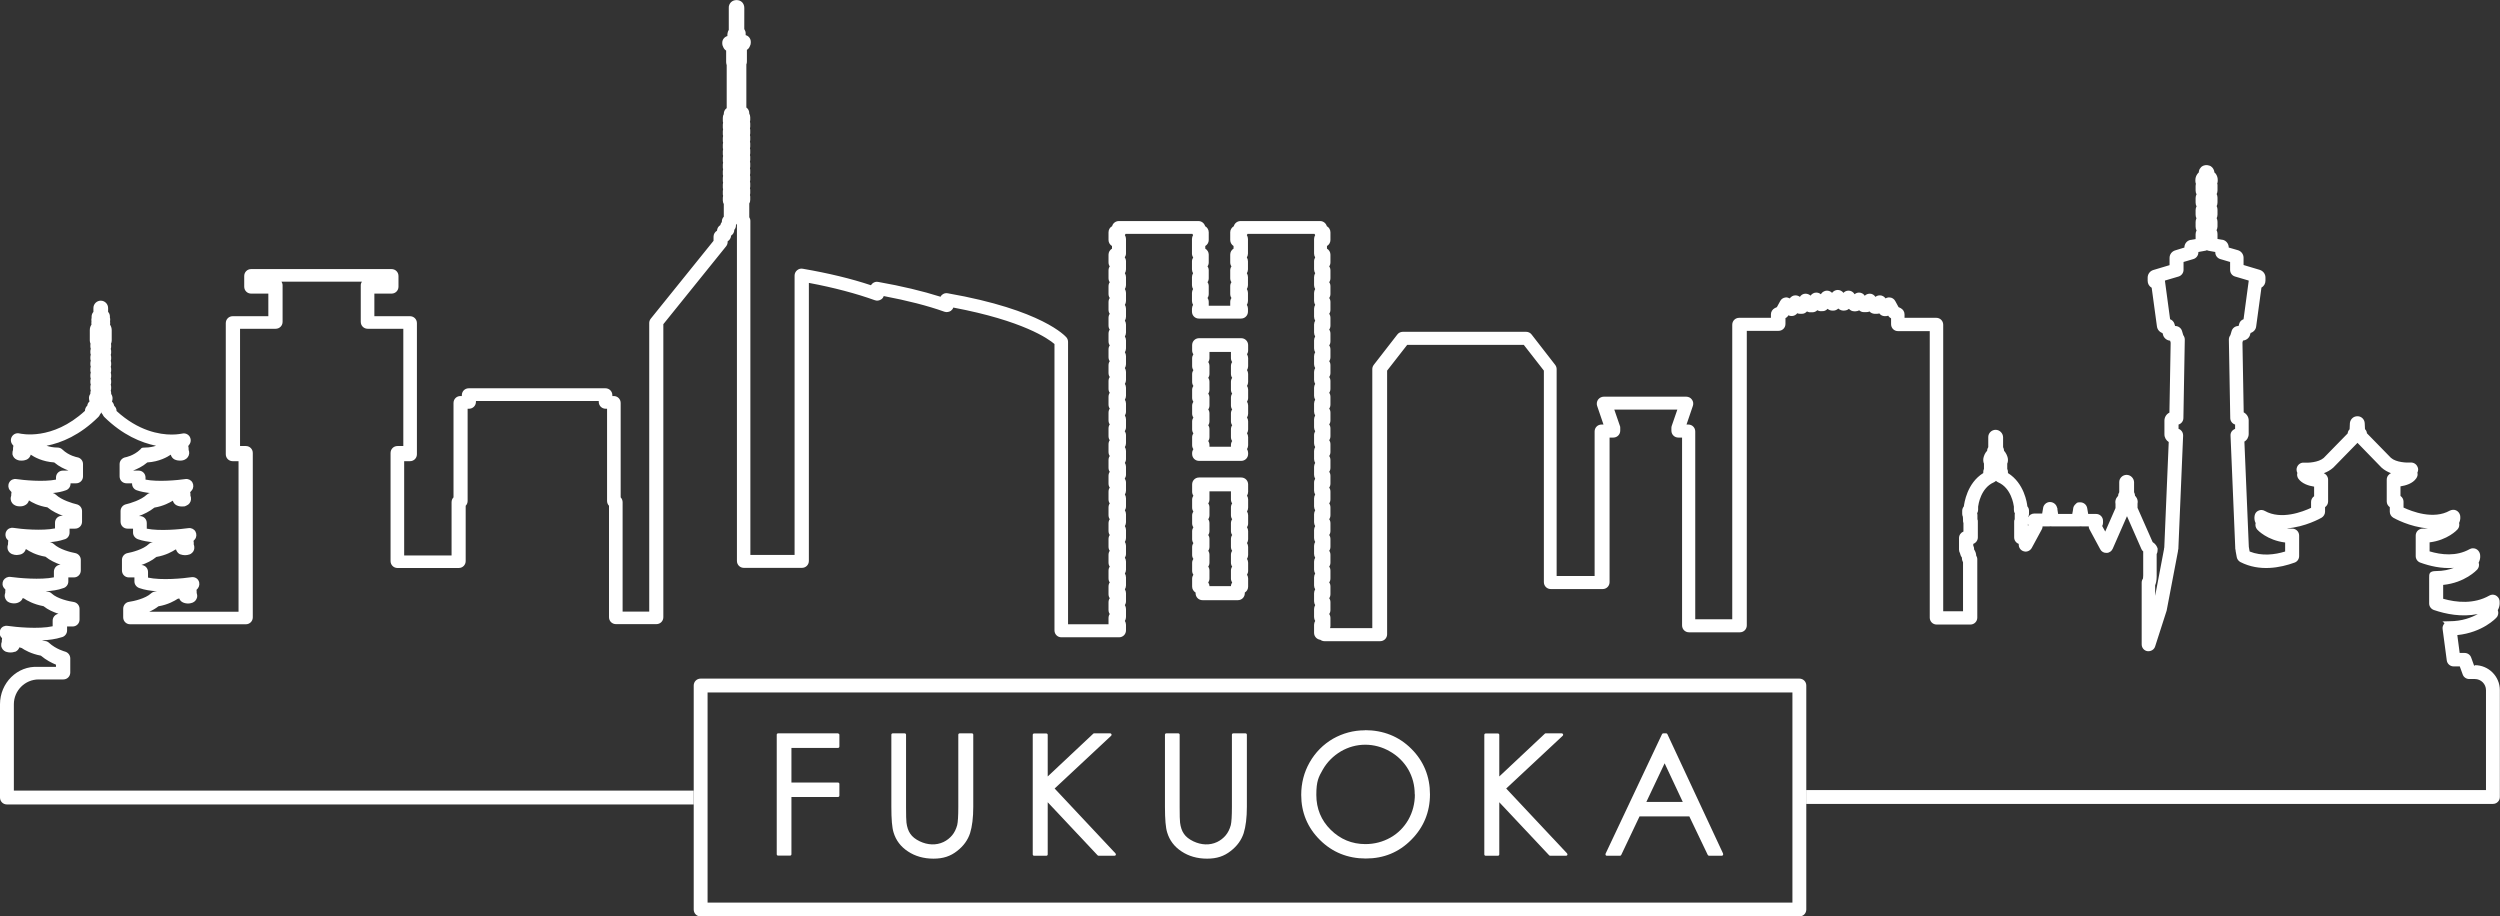
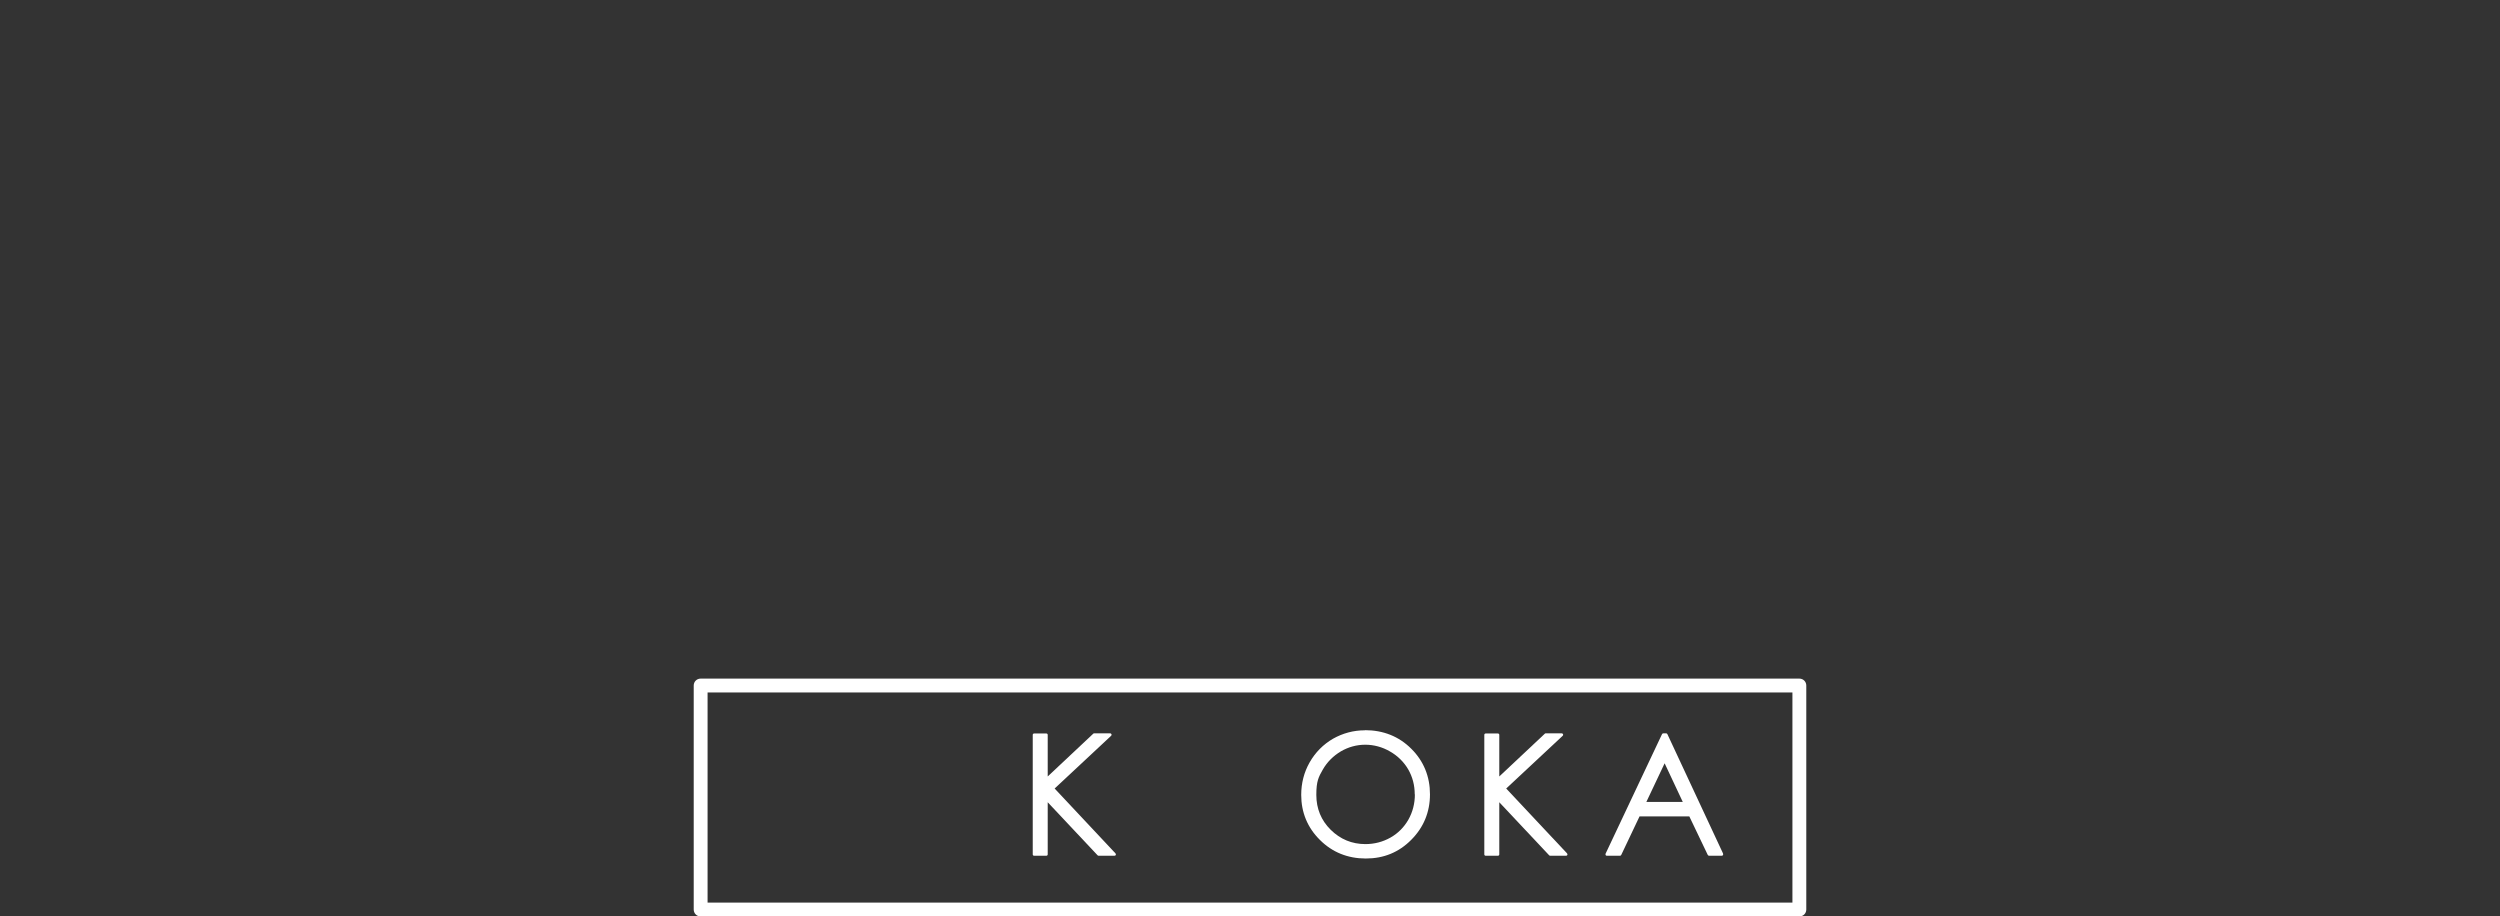
<svg xmlns="http://www.w3.org/2000/svg" id="_瀧鵫_1" data-name="瀧鵫_1" width="1803.7" height="661.2" version="1.1" viewBox="0 0 1803.7 661.2">
  <rect x="0" y="0" width="1803.7" height="661.2" fill="#333333" stroke="none" />
  <defs>
    <style>
      .st0 {
        fill: #fff;
      }
    </style>
  </defs>
  <path class="st0" d="M1298.2,489.6H505.5c-2.8,0-5,2.2-5,5v161.6c0,2.8,2.2,5,5,5h792.7c2.8,0,5-2.2,5-5v-161.6c0-2.8-2.2-5-5-5ZM1293.2,651.2H510.5v-151.6h782.7v151.6Z" />
-   <path class="st0" d="M604.6,529.1h-43.2c-.6,0-1,.4-1,1v86.2c0,.6.4,1,1,1h8.6c.6,0,1-.4,1-1v-41.3h33.6c.6,0,1-.4,1-1v-8.4c0-.6-.4-1-1-1h-33.6v-25h33.6c.6,0,1-.4,1-1v-8.4c0-.6-.4-1-1-1Z" />
-   <path class="st0" d="M701,529.1h-8.6c-.6,0-1,.4-1,1v52c0,6.7-.3,11.1-.8,13.2-.8,2.9-2,5.4-3.7,7.4-1.7,2-3.7,3.6-6.2,4.8-5.3,2.5-11.4,2.2-17.1-.5-3.1-1.5-5.4-3.3-6.8-5.4-1.5-2.1-2.4-4.9-2.8-8.1-.2-1.5-.3-5.3-.3-11.4v-52c0-.6-.4-1-1-1h-8.6c-.6,0-1,.4-1,1v52c0,8.9.5,15,1.6,18.5,1.7,5.7,5.2,10.3,10.4,13.7,5.1,3.4,11.3,5.2,18.4,5.2s12.3-1.8,17-5.5c4.7-3.6,7.8-8,9.4-12.9,1.5-4.8,2.3-11.2,2.3-19v-52c0-.6-.4-1-1-1Z" />
  <path class="st0" d="M761,568.8l40.7-38c.3-.3.4-.7.2-1.1-.2-.4-.5-.6-.9-.6h-11.6c-.3,0-.5,0-.7.3l-32.8,30.8v-30c0-.6-.4-1-1-1h-8.8c-.6,0-1,.4-1,1v86.2c0,.6.4,1,1,1h8.8c.6,0,1-.4,1-1v-37.6l36,38.3c.2.2.5.3.7.3h11.5c.4,0,.8-.2.9-.6.2-.4,0-.8-.2-1.1l-43.9-46.8Z" />
-   <path class="st0" d="M898.4,529.1h-8.6c-.6,0-1,.4-1,1v52c0,6.7-.3,11.1-.8,13.2-.8,2.9-2,5.4-3.7,7.4-1.7,2-3.7,3.6-6.2,4.8-5.3,2.5-11.4,2.2-17.1-.5-3.1-1.5-5.4-3.3-6.8-5.4-1.5-2.1-2.4-4.9-2.8-8.1-.2-1.5-.3-5.3-.3-11.4v-52c0-.6-.4-1-1-1h-8.6c-.6,0-1,.4-1,1v52c0,8.9.5,15,1.6,18.5,1.7,5.7,5.2,10.3,10.4,13.7,5.1,3.4,11.3,5.2,18.4,5.2s12.3-1.8,17-5.5c4.7-3.6,7.8-8,9.4-12.9,1.5-4.8,2.3-11.2,2.3-19v-52c0-.6-.4-1-1-1Z" />
  <path class="st0" d="M984.7,526.9c-8.2,0-15.9,2.1-23,6.1-7,4.1-12.7,9.8-16.8,17-4.1,7.2-6.1,15.1-6.1,23.5,0,12.6,4.5,23.6,13.5,32.5,8.9,8.9,20.1,13.4,33.1,13.4s23.9-4.5,32.8-13.5c8.9-8.9,13.5-20,13.5-32.8s-4.5-24-13.5-32.9c-8.9-8.9-20.2-13.4-33.5-13.4ZM1020.8,573.1c0,6.7-1.6,12.8-4.7,18.3-3.1,5.4-7.4,9.8-12.9,12.9-5.5,3.1-11.6,4.7-18.1,4.7-9.7,0-18.1-3.5-25-10.3-6.9-6.8-10.4-15.3-10.4-25.2s1.6-12.9,4.7-18.3c3.1-5.4,7.5-9.8,13-13.1,5.5-3.2,11.5-4.8,17.6-4.8s12.3,1.6,17.9,4.9c5.6,3.2,10,7.6,13.1,12.9,3.1,5.4,4.7,11.4,4.7,18.1Z" />
  <path class="st0" d="M1086.8,568.8l40.7-38c.3-.3.4-.7.2-1.1-.2-.4-.5-.6-.9-.6h-11.6c-.3,0-.5,0-.7.3l-32.8,30.8v-30c0-.6-.4-1-1-1h-8.8c-.6,0-1,.4-1,1v86.2c0,.6.4,1,1,1h8.8c.6,0,1-.4,1-1v-37.6l36,38.3c.2.2.5.3.7.3h11.5c.4,0,.8-.2.9-.6.2-.4,0-.8-.2-1.1l-43.9-46.8Z" />
  <path class="st0" d="M1243.2,615.9l-40.2-86.2c-.2-.4-.5-.6-.9-.6h-2.1c-.4,0-.7.2-.9.6l-40.7,86.2c-.1.3-.1.7,0,1,.2.3.5.5.8.5h9.6c.4,0,.7-.2.9-.6l13.2-27.8h35.9l13.3,27.8c.2.3.5.6.9.6h9.3c.3,0,.7-.2.8-.5.2-.3.2-.7,0-1ZM1214.1,578.6h-26.3l13.2-27.9,13.1,27.9Z" />
-   <path class="st0" d="M900.5,249c0-2.8-2.2-5-5-5h-30.4c-2.8,0-5,2.2-5,5v3.8c0,1,.3,2,.9,2.8-.5.8-.9,1.8-.9,2.8v5.8c0,1,.3,2,.9,2.8-.5.8-.9,1.8-.9,2.8v5.8c0,1,.3,2,.9,2.8-.5.8-.9,1.7-.9,2.8v5.8c0,1,.3,2,.9,2.8-.5.8-.9,1.8-.9,2.8v5.8c0,1,.3,2,.9,2.8-.5.8-.9,1.8-.9,2.8v5.8c0,1,.3,2,.9,2.8-.5.8-.9,1.7-.9,2.8v5.8c0,1,.3,2,.9,2.8-.5.8-.9,1.8-.9,2.8v.7c0,2.8,2.2,5,5,5h30.4c2.8,0,5-2.2,5-5v-.7c0-1-.3-2-.8-2.8.5-.8.8-1.8.8-2.8v-5.8c0-1-.3-2-.8-2.8.5-.8.8-1.8.8-2.8v-5.8c0-1-.3-2-.8-2.8.5-.8.8-1.8.8-2.8v-5.8c0-1-.3-2-.8-2.8.5-.8.8-1.7.8-2.8v-5.8c0-1-.3-2-.8-2.8.5-.8.8-1.8.8-2.8v-5.8c0-1-.3-2-.8-2.8.5-.8.8-1.8.8-2.8v-5.8c0-1-.3-2-.8-2.8.5-.8.8-1.7.8-2.8v-3.8ZM889,272.6c-.6.8-.9,1.8-.9,2.9v5.6c0,1.1.3,2.1.9,2.9-.6.8-.9,1.8-.9,2.9v5.6c0,1.1.3,2.1.9,2.9-.6.8-.9,1.8-.9,2.9v5.6c0,1.1.3,2.1.9,2.9-.6.8-.9,1.8-.9,2.9v5.6c0,1.1.3,2.1.9,2.9-.6.8-.9,1.8-.9,2.9v1.2h-15.5v-1.2c0-1.1-.3-2.1-.9-2.9.6-.8.9-1.8.9-2.9v-5.6c0-1.1-.3-2.1-.9-2.9.6-.8.9-1.8.9-2.9v-5.6c0-1.1-.3-2.1-.9-2.9.6-.8.9-1.8.9-2.9v-5.6c0-1.1-.3-2.1-.9-2.9.6-.8.9-1.8.9-2.9v-5.6c0-1.1-.3-2.1-.9-2.9.6-.8.9-1.8.9-2.9v-5.6c0-1.1-.3-2.1-.9-2.9.6-.8.9-1.8.9-2.9v-4.4h15.5v4.4c0,1.1.3,2.1.9,2.9-.6.8-.9,1.8-.9,2.9v5.6c0,1.1.3,2.1.9,2.9ZM900.5,349.5c0-2.8-2.2-5-5-5h-30.4c-2.8,0-5,2.2-5,5v5.3c0,1,.3,2,.9,2.8-.5.8-.9,1.8-.9,2.8v5.8c0,1,.3,2,.9,2.8-.5.8-.9,1.7-.9,2.8v5.8c0,1,.3,2,.9,2.8-.5.8-.9,1.8-.9,2.8v5.8c0,1,.3,2,.9,2.8-.5.8-.9,1.7-.9,2.8v5.8c0,1,.3,2,.9,2.8-.5.8-.9,1.7-.9,2.8v5.8c0,1,.3,2,.9,2.8-.5.8-.9,1.8-.9,2.8v5.8c0,1.8,1,3.4,2.5,4.3v.5c0,2.8,2.2,5,5,5h25.5c2.8,0,5-2.2,5-5v-.5c1.5-.9,2.4-2.5,2.4-4.3v-5.8c0-1-.3-2-.8-2.8.5-.8.8-1.7.8-2.8v-5.8c0-1-.3-2-.8-2.8.5-.8.8-1.8.8-2.8v-5.8c0-1-.3-2-.8-2.8.5-.8.8-1.8.8-2.8v-5.8c0-1-.3-2-.8-2.8.5-.8.8-1.7.8-2.8v-5.8c0-1-.3-2-.8-2.8.5-.8.8-1.8.8-2.8v-5.8c0-1-.3-2-.8-2.8.5-.8.8-1.8.8-2.8v-5.3ZM889,374.6c-.6.8-.9,1.8-.9,2.9v5.6c0,1.1.3,2.1.9,2.9-.6.8-.9,1.8-.9,2.9v5.6c0,1.1.3,2.1.9,2.9-.6.8-.9,1.8-.9,2.9v5.6c0,1.1.3,2.1.9,2.9-.6.8-.9,1.8-.9,2.9v5.6c0,1.1.3,2.1.9,2.9-.5.8-.9,1.7-.9,2.7h-15.5c0-1-.4-1.9-.9-2.7.6-.8.9-1.8.9-2.9v-5.6c0-1.1-.3-2.1-.9-2.9.6-.8.9-1.8.9-2.9v-5.6c0-1.1-.3-2.1-.9-2.9.6-.8.9-1.8.9-2.9v-5.6c0-1.1-.3-2.1-.9-2.9.6-.8.9-1.8.9-2.9v-5.6c0-1.1-.3-2.1-.9-2.9.6-.8.9-1.8.9-2.9v-5.6c0-1.1-.3-2.1-.9-2.9.6-.8.9-1.8.9-2.9v-5.8h15.5v5.8c0,1.1.3,2.1.9,2.9-.6.8-.9,1.8-.9,2.9v5.6c0,1.1.3,2.1.9,2.9ZM1785.6,480.2h-.6l-2.1-5.8c-.7-2-2.6-3.3-4.7-3.3h-3.6l-1.7-12.9c18.3-1.9,27.9-12.2,28.3-12.7,1.3-1.4,1.6-3.5.9-5.3,1.9-3.3,1.3-6.5,1.2-7.2-.3-1.5-1.4-2.8-2.8-3.5-1.5-.7-3.1-.6-4.5.2-11.1,6.3-23.8,5-33.3,2.3v-10c15.8-1.6,24.2-10.7,24.6-11.1,1.2-1.4,1.6-3.3,1-5,1.6-2.9,1.1-5.8.9-6.4-.4-1.5-1.4-2.8-2.9-3.5-1.4-.6-3.1-.6-4.5.2-9.6,5.4-20.5,4.1-28.9,1.6v-6.5c13-1.6,19.9-9,20.2-9.4,1.1-1.2,1.5-3,1.1-4.6,1-2,1-4.1.7-5.6-.4-1.5-1.4-2.8-2.9-3.5-1.4-.6-3.1-.5-4.5.2-11.8,6.7-27.4.6-33.4-2.2v-4.3c0-1.7-.9-3.2-2.2-4.1v-6.9c3.8-.6,8.8-2,11.4-5.8.9-1.3,1.2-2.7.8-4.1.7-1.4.8-3,0-4.4-.9-1.9-2.8-3-4.9-2.9-2.5.2-10.4,0-14.2-3.4l-17.3-17.7c-.1-1.2-.6-2.2-1.4-3l-.2-4.2c-.1-2.8-2.3-5-5-5.1-1.4,0-2.6.3-3.7,1.2-1.1.9-1.8,2.2-2,3.7,0,0,0,.2,0,.2l-.2,4.3c-.8.8-1.3,1.8-1.4,3l-17.3,17.7c-3.8,3.3-11.5,3.6-14.2,3.4-2.1-.2-4,1-4.9,2.9-.7,1.4-.6,3.1.1,4.5-.4,1.4-.1,2.9.7,4.1,2.6,3.7,7.5,5.2,11.4,5.8v6.9c-1.3.9-2.2,2.4-2.2,4.1v4.3c-6,2.8-21.6,8.9-33.4,2.2-1.4-.8-3.1-.9-4.5-.2-1.5.6-2.5,1.9-2.8,3.5-.3,1.5-.3,3.6.7,5.5-.4,1.6,0,3.3,1.1,4.6.3.4,7.2,7.8,20.2,9.4v6.5c-7.4,2.3-16.9,3.5-25.6,0l-.4-2.1h0c0,0,0-.2,0-.2l-.2-1-3.2-76c1.9-1.1,3.1-3.2,3.1-5.5v-9.8c0-2.5-1.5-4.7-3.6-5.8l-.9-50.4c0-.2.2-.4.2-.6,0,0,0-.1,0-.2l.2-.6c2.2-.2,4.2-1.6,5-3.8,0,0,0-.1,0-.2l.5-1.5c2.1-.6,3.8-2.5,4-4.7l3.8-28c1.8-1,2.9-2.9,2.9-5v-2.3c0-2.4-1.5-4.5-3.8-5.4-.1,0-.2,0-.3-.1l-11.7-3.5v-5.2c0-2.6-1.7-4.8-4.1-5.5l-6.6-1.9h0c0-2.7-1.8-5-4.3-5.6,0,0-.2,0-.3,0l-3.5-.6v-3.6c0-1-.2-1.9-.7-2.7.4-.8.7-1.7.7-2.7v-3.3c0-1-.2-1.9-.6-2.7.4-.8.6-1.7.6-2.7v-3.3c0-1-.2-1.9-.6-2.7.4-.8.6-1.7.6-2.7v-3.3c0-1-.2-1.9-.6-2.7.4-.8.6-1.7.6-2.7v-3.3c0-.6,0-1.1-.2-1.6.1-.4.3-.8.3-1.2.1-.8.4-3.4-1.4-5.9-.3-.4-.6-.7-1-1,0-.1,0-.2,0-.2,0-.4-.1-.9-.3-1.3,0,0,0,0,0,0-.2-.6-.5-1.1-.8-1.5-.2-.3-.4-.5-.6-.7-.4-.4-.7-.6-.9-.7,0,0,0,0,0,0-.1,0-.2-.1-.3-.2,0,0,0,0-.2,0h0c-.2-.1-.4-.2-.6-.3,0,0-.2,0-.2,0-.5-.2-1.3-.3-1.8-.3s-1.3.1-1.8.3c-.4.1-.8.3-1.1.5,0,0-.1,0-.2.1-.3.2-.7.5-.9.8-.3.3-.6.7-.7.9-.1.2-.2.4-.3.5-.1.3-.2.5-.3.8v.4c-.2.2-.2.5-.2.7,0,0,0,.2,0,.3-.4.3-.7.7-1,1.1-1.8,2.4-1.5,5-1.4,5.9,0,.4.2.7.3,1.1-.1.5-.2,1.1-.2,1.6v3.3c0,1,.2,1.9.7,2.7-.4.8-.7,1.7-.7,2.7v3.3c0,1,.2,1.9.7,2.7-.4.8-.7,1.7-.7,2.7v3.3c0,1,.2,1.9.6,2.7-.4.8-.6,1.8-.6,2.7v3.3c0,1,.2,1.9.7,2.7-.4.8-.7,1.8-.7,2.7v3.6l-3.5.6c-.1,0-.2,0-.3,0-2.6.6-4.3,2.9-4.3,5.5l-6.5,2c-2.5.7-4.2,2.9-4.2,5.5v5.2l-11.7,3.5c0,0-.2,0-.3.1-2.3.8-3.8,3-3.8,5.4v2.3c0,2.1,1.1,4,2.9,5l3.8,27.9c.3,2.3,1.9,4.1,4,4.8l.5,1.5c0,0,0,.2,0,.2.8,2.1,2.7,3.6,5,3.8l.2.6c0,0,0,.1,0,.2,0,.2.1.4.2.6l-.9,50.5c-2.1,1-3.6,3.2-3.6,5.8v9.9c0,2.3,1.3,4.4,3.1,5.5l-3.2,76-.2,1c0,.1,0,.2,0,.3l-6.4,33.7v-7.6c.6-1.5,1.1-3.5,1.1-6.5v-16.1c.5-.9.7-1.9.7-3.1s0-1.1-.3-1.6c-.3-.8-1.1-2.5-3.3-3.9l-10.9-24.7v-3c.4-1.7,0-3.7-1.4-5.3,0,0-.1-.2-.2-.2,0,0-.1-.1-.2-.2,0-.9-.3-1.8-.7-2.6v-7.2c-.1-2.9-2.5-5.3-5.4-5.3s-5.3,2.4-5.3,5.2v7.3c-.5.8-.8,1.7-.8,2.7-.1.1-.3.3-.4.4-1.4,1.5-1.9,3.5-1.5,5.4v3l-7.4,16.9-2.2-4c.4-.7.6-1.5.6-2.3v-1.4c0-2.8-2.2-5-5-5h-5.7c-.2-1.6-.6-3.5-.7-4.1-.4-2.5-2.5-4.3-5.1-4.3s-2.3.5-3.2,1.2c-.9.8-1.6,1.8-1.8,3,0,0,0,0,0,0,0,0,0,0,0,.1,0,.6-.4,2.5-.7,4.1h-10.2c-.1-.8-.3-1.9-.5-3.2v-.7c-.1-.3-.2-.5-.3-.8-.6-2.4-2.9-4-5.3-3.9-2.3.1-4.3,1.9-4.7,4.1,0,0,0,0,0,0,0,0,0,0,0,.1-.1.6-.4,2.5-.7,4.1h-5.7c-1.9,0-3.6,1.1-4.4,2.7v-.3c.4-.6.6-1.4.6-2.1v-2.3c0-1.2-.4-2.3-1.2-3.2-.2-2.2-2.2-16.7-14-24v-.9c0-.7-.2-1.5-.5-2.1v-3.8c.3-.7.5-1.4.5-2.2v-.7c0-.4,0-.7-.1-1.1-.4-1.8-1.3-3.7-2.7-5.3,0-.9-.3-1.8-.7-2.6v-7.2c-.1-2.9-2.5-5.3-5.4-5.3s-5.3,2.4-5.3,5.2v7.3c-.5.8-.8,1.6-.8,2.6-1.5,1.5-2.3,3.5-2.7,5.3,0,.3-.1.7-.1,1.1v.7c0,.8.2,1.5.5,2.2v3.8c-.3.6-.5,1.3-.5,2.1v.9c-11.8,7.3-13.7,21.8-14,24-.7.9-1.2,2-1.2,3.2v2.3c0,.7.2,1.4.5,2.1v.2c.1,0,.1,2.6.1,2.6,0,.6.1,1.1.3,1.7v6.1c-1.8.7-3.2,2.5-3.2,4.7v8.3c0,1,.3,1.9.7,2.6.2,1,.6,2.1,1.4,3.2v.2c0,1.3.3,2.3.8,3.2v35.3h-14.3v-206.7c0-2.8-2.2-5-5-5h-22.9v-2.5c0-1.9-1.1-3.6-2.8-4.5,0,0-.6-.3-1.5-.7l-2.4-4.4c-.8-1.5-2.3-2.5-4-2.6-1.1-.1-2.1.2-3,.7-.9-1.3-2.4-2.2-4-2.2-1.2,0-2.3.3-3.3,1.1-.9-1.4-2.4-2.3-4-2.3-1.4,0-2.8.5-3.7,1.5h0c-.9-1.5-2.5-2.3-4.1-2.3h0c-1.2,0-2.3.4-3.2,1.2l-.3-.4c-.9-1.4-2.5-2.2-4.1-2.2s-2.7.6-3.7,1.6c-.9-1.3-2.5-2.1-4.1-2.1s-3.1.8-4.1,2.1c-.9-1-2.3-1.6-3.7-1.6s-3.2.8-4.1,2.2l-.3.4c-.9-.8-2.1-1.2-3.3-1.2-1.7,0-3.2.9-4.1,2.2h0c-1-.9-2.3-1.4-3.7-1.4-1.6,0-3.2.9-4,2.3-.9-.7-2-1.1-3.3-1.1-1.6,0-3.1.9-4,2.2-.9-.5-2-.8-3-.7-1.7.2-3.1,1.1-3.9,2.6l-2.4,4.4c-.9.4-1.4.6-1.5.7-1.7.9-2.8,2.6-2.8,4.5v2.5h-22.9c-2.8,0-5,2.2-5,5v212.5h-26.7v-135.5c0-2.8-2.2-5-5-5h-1.3l4.6-13.5c.5-1.5.3-3.2-.7-4.5-.9-1.3-2.4-2.1-4.1-2.1h-59.5c-1.6,0-3.1.8-4.1,2.1-.9,1.3-1.2,3-.7,4.5l4.6,13.5h-1.4c-2.8,0-5,2.2-5,5v104.3h-27.4v-149.3c0-1.1-.4-2.2-1.1-3.1l-17-21.9c-.9-1.2-2.4-1.9-3.9-1.9h-89c-1.5,0-3,.7-3.9,1.9l-17,21.9c-.7.9-1.1,2-1.1,3.1v186.9h-30.5c.2-.5.3-1.1.3-1.7v-5.6c0-1.1-.3-2.1-.9-2.9.6-.8.9-1.8.9-2.9v-5.6c0-1.1-.3-2.1-.9-2.9.6-.8.9-1.8.9-2.9v-5.6c0-1.1-.3-2.1-.9-2.9.6-.8.9-1.8.9-2.9v-5.6c0-1.1-.3-2.1-.9-2.9.6-.8.9-1.8.9-2.9v-5.6c0-1.1-.3-2.1-.9-2.9.6-.8.9-1.8.9-2.9v-5.6c0-1.1-.3-2.1-.9-2.9.6-.8.9-1.8.9-2.9v-5.6c0-1.1-.3-2.1-.9-2.9.6-.8.9-1.8.9-2.9v-5.6c0-1.1-.3-2.1-.9-2.9.6-.8.9-1.8.9-2.9v-5.6c0-1.1-.3-2.1-.9-2.9.6-.8.9-1.8.9-2.9v-5.6c0-1.1-.3-2.1-.9-2.9.6-.8.9-1.8.9-2.9v-5.6c0-1.1-.3-2.1-.9-2.9.6-.8.9-1.8.9-2.9v-5.6c0-1.1-.3-2.1-.9-2.9.6-.8.9-1.8.9-2.9v-5.6c0-1.1-.3-2.1-.9-2.9.6-.8.9-1.8.9-2.9v-5.6c0-1.1-.3-2.1-.9-2.9.6-.8.9-1.8.9-2.9v-5.6c0-1.1-.3-2.1-.9-2.9.6-.8.9-1.8.9-2.9v-5.6c0-1.1-.3-2.1-.9-2.9.6-.8.9-1.8.9-2.9v-5.6c0-1.1-.3-2.1-.9-2.9.6-.8.9-1.8.9-2.9v-5.6c0-1.1-.3-2.1-.9-2.9.6-.8.9-1.8.9-2.9v-5.6c0-1.1-.3-2.1-.9-2.9.6-.8.9-1.8.9-2.9v-5.6c0-1.1-.3-2.1-.9-2.9.6-.8.9-1.8.9-2.9v-5.6c0-1.1-.3-2.1-.9-2.9.6-.8.9-1.8.9-2.9v-5.6c0-1.1-.3-2.1-.9-2.9.6-.8.9-1.8.9-2.9v-5.6c0-1.1-.3-2.1-.9-2.9.6-.8.9-1.8.9-2.9v-5.6c0-1.8-1-3.4-2.5-4.3v-1.9c1.5-.9,2.5-2.5,2.5-4.3v-5.6c0-1.9-1.1-3.6-2.6-4.4-.6-2.1-2.5-3.7-4.8-3.7h-57.5c-2.3,0-4.3,1.6-4.8,3.7-1.5.9-2.6,2.5-2.6,4.4v5.6c0,1.8,1,3.4,2.4,4.3v1.9c-1.5.9-2.4,2.5-2.4,4.3v5.6c0,1.1.3,2.1.9,2.9-.6.8-.9,1.8-.9,2.9v5.6c0,1.1.3,2.1.9,2.9-.6.8-.9,1.8-.9,2.9v5.6c0,1.1.3,2.1.9,2.9-.6.8-.9,1.8-.9,2.9v2.7h-15.5v-2.7c0-1.1-.3-2.1-.9-2.9.6-.8.9-1.8.9-2.9v-5.6c0-1.1-.3-2.1-.9-2.9.6-.8.9-1.8.9-2.9v-5.6c0-1.1-.3-2.1-.9-2.9.6-.8.9-1.8.9-2.9v-5.6c0-1.8-1-3.4-2.5-4.3v-1.9c1.5-.9,2.5-2.5,2.5-4.3v-5.6c0-1.9-1.1-3.6-2.6-4.4-.6-2.1-2.5-3.7-4.8-3.7h-57.5c-2.3,0-4.3,1.6-4.8,3.7-1.6.8-2.6,2.5-2.6,4.4v5.6c0,1.8,1,3.4,2.5,4.3v1.9c-1.5.9-2.5,2.5-2.5,4.3v5.6c0,1.1.3,2.1.9,2.9-.6.8-.9,1.8-.9,2.9v5.6c0,1.1.3,2.1.9,2.9-.6.8-.9,1.8-.9,2.9v5.6c0,1.1.3,2.1.9,2.9-.6.8-.9,1.8-.9,2.9v5.6c0,1.1.3,2.1.9,2.9-.6.8-.9,1.8-.9,2.9v5.6c0,1.1.3,2.1.9,2.9-.6.8-.9,1.8-.9,2.9v5.6c0,1.1.3,2.1.9,2.9-.6.8-.9,1.8-.9,2.9v5.6c0,1.1.3,2.1.9,2.9-.6.8-.9,1.8-.9,2.9v5.6c0,1.1.3,2.1.9,2.9-.6.8-.9,1.8-.9,2.9v5.6c0,1.1.3,2.1.9,2.9-.6.8-.9,1.8-.9,2.9v5.6c0,1.1.3,2.1.9,2.9-.6.8-.9,1.8-.9,2.9v5.6c0,1.1.3,2.1.9,2.9-.6.8-.9,1.8-.9,2.9v5.6c0,1.1.3,2.1.9,2.9-.6.8-.9,1.8-.9,2.9v5.6c0,1.1.3,2.1.9,2.9-.6.8-.9,1.8-.9,2.9v5.6c0,1.1.3,2.1.9,2.9-.6.8-.9,1.8-.9,2.9v5.6c0,1.1.3,2.1.9,2.9-.6.8-.9,1.8-.9,2.9v5.6c0,1.1.3,2.1.9,2.9-.6.8-.9,1.8-.9,2.9v5.6c0,1.1.3,2.1.9,2.9-.6.8-.9,1.8-.9,2.9v5.6c0,1.1.3,2.1.9,2.9-.6.8-.9,1.8-.9,2.9v5.6c0,1.1.3,2.1.9,2.9-.6.8-.9,1.8-.9,2.9v5.6c0,1.1.3,2.1.9,2.9-.6.8-.9,1.8-.9,2.9v5.6c0,1.1.3,2.1.9,2.9-.6.8-.9,1.8-.9,2.9v5.6c0,1.1.3,2.1.9,2.9-.6.8-.9,1.8-.9,2.9v5.6c0,1.1.3,2.1.9,2.9-.6.8-.9,1.8-.9,2.9v4.5h-29.2v-203.7c0-1.2-.4-2.3-1.1-3.2-.7-.8-17.2-19.9-85.7-31.9-1.5-.3-2.9.1-4.1,1.1-.5.4-.8.8-1.1,1.4-13-4.1-28-7.7-45-10.7-1.5-.3-2.9.1-4.1,1.1-.4.4-.8.8-1.1,1.3-14.1-4.7-30.6-8.7-49.2-11.9-1.5-.3-2.9.1-4.1,1.1-1.1.9-1.8,2.3-1.8,3.8v201.6h-31.9v-241c0-1-.3-1.9-.8-2.7v-9.9c.5-.8.7-1.7.7-2.6v-2c0-.5,0-.9-.2-1.4.1-.4.2-.9.2-1.4v-2c0-.5,0-.9-.2-1.4.1-.4.2-.9.2-1.4v-2c0-.5,0-.9-.2-1.4.1-.4.2-.9.2-1.4v-2c0-.5,0-.9-.2-1.4.1-.4.2-.9.2-1.4v-2c0-.5,0-.9-.2-1.4.1-.4.2-.9.2-1.4v-2c0-.5,0-.9-.2-1.4.1-.4.2-.9.2-1.4v-2c0-.5,0-.9-.2-1.4.1-.4.2-.9.2-1.4v-2c0-.5,0-.9-.2-1.4.1-.4.2-.9.2-1.4v-2c0-.5,0-.9-.2-1.4.1-.4.2-.9.2-1.4v-2c0-.5,0-.9-.2-1.4.1-.4.2-.9.2-1.4v-2c0-.5,0-.9-.2-1.4.1-.4.2-.9.2-1.4v-2c0-.5,0-.9-.2-1.4.1-.4.2-.9.2-1.4v-2c0-1-.3-1.9-.7-2.6v-.3c0-1.7-.8-3.2-2.1-4.1v-31.1c.3-.6.4-1.3.4-2.1v-8.4c1-.6,1.8-1.6,2.2-2.8.4-.7.6-1.5.6-2.4v-.6c0-2.3-1.6-4.3-3.7-4.8v-1.4c0-1-.4-2.1-1-3V5.7c0-1.5-.5-2.9-1.5-4-2.1-2.2-6.1-2.2-8.2,0-1,1.1-1.6,2.5-1.5,4v15.9c-.6.9-.9,2-1,3v1.4c-2.1.6-3.7,2.5-3.7,4.8v.6c0,.8.2,1.6.6,2.3.4,1.2,1.2,2.2,2.2,2.8v8.4c0,.7.2,1.4.4,2.1v31c-1.3.9-2.1,2.4-2.1,4.1v.3c-.5.8-.7,1.7-.7,2.6v2c0,.5,0,.9.2,1.4-.1.4-.2.9-.2,1.4v2c0,.5,0,.9.2,1.4-.1.4-.2.9-.2,1.4v2c0,.5,0,.9.2,1.4-.1.4-.2.9-.2,1.4v2c0,.5,0,.9.2,1.4-.1.4-.2.9-.2,1.4v2c0,.5,0,.9.2,1.4-.1.4-.2.9-.2,1.4v2c0,.5,0,.9.2,1.4-.1.4-.2.9-.2,1.4v2c0,.5,0,.9.2,1.4-.1.4-.2.9-.2,1.4v2c0,.5,0,.9.2,1.4-.1.4-.2.9-.2,1.4v2c0,.5,0,.9.2,1.4-.1.4-.2.9-.2,1.4v2c0,.5,0,.9.2,1.4-.1.4-.2.9-.2,1.4v2c0,.5,0,.9.2,1.4-.1.4-.2.9-.2,1.4v2c0,.5,0,.9.2,1.4-.1.4-.2.9-.2,1.4v2c0,1,.3,1.9.7,2.6v9.1c-.9.9-1.4,2.2-1.4,3.5v.4c-.6.6-.9,1.4-1.1,2.2-1.4.8-2.3,2.3-2.4,4-1.5.9-2.5,2.5-2.5,4.3v3l-45.3,56.2c-.7.9-1.1,2-1.1,3.1v208.2h-19.2v-78.9c0-1.3-.5-2.6-1.4-3.5v-68.1c0-2.8-2.2-5-5-5h-1v-.6c0-2.8-2.2-5-5-5h-98.6c-2.8,0-5,2.2-5,5v.6h-1c-2.8,0-5,2.2-5,5v68.1c-.9.9-1.4,2.1-1.4,3.5v38.4h-34.2v-68h4.2c2.8,0,5-2.2,5-5v-94.6c0-2.8-2.2-5-5-5h-25.7v-16.3h12.4c2.8,0,5-2.2,5-5v-7.7c0-2.8-2.2-5-5-5h-101.3c-2.8,0-5,2.2-5,5v7.7c0,2.8,2.2,5,5,5h12.4v16.3h-25.7c-2.8,0-5,2.2-5,5v94.6c0,2.8,2.2,5,5,5h4.2v108.6h-64.4c2.3-1,4.6-2.3,6.6-3.9,7.1-1.2,11.9-4.1,13.9-5.4.4,0,.7-.2,1.1-.3.5,1.4,1.6,2.5,2.9,3,1.4.6,2.9.7,3.4.7,1.7,0,2.9-.5,3.5-.7,1.6-.7,2.7-2.1,3.1-3.8,0-.3.1-.7.1-1,0-.7-.2-1.5-.4-2.1v-.8c0-.5,0-1-.1-1.5.4-.4.7-.7,1-1.1,1.2-1.6,1.4-3.8.4-5.6-1-1.8-3-2.7-5.1-2.4-5.9.9-21.7,2.4-31.3.3v-4.1c0-2.7-2.1-4.9-4.8-5,3.5-1.2,7.6-3.1,10.8-5.8,7-1.2,11.7-4,13.7-5.3.2,0,.3,0,.5-.1.4,1.3,1.2,2.5,2.4,3.2.3.2.6.3,1,.4,2,.7,4.2.7,6.3,0,.3-.1.6-.3.9-.4,1.5-.9,2.5-2.4,2.6-4.1,0-.9,0-1.8-.4-2.6v-.8c0-.6,0-1.3-.2-1.9.4-.4.7-.8,1.1-1.2,1.2-1.6,1.3-3.8.3-5.6-1-1.7-3-2.7-5-2.4-5.6.8-20.8,2.3-30.1.4v-4.1c0-2.8-2.2-5-5-5h-.7c3.5-1.3,7.7-3.3,11.2-6.1,6.6-1.1,11.2-3.7,13.3-5,.4,1.5,1.4,2.7,2.8,3.4.4.2,1.8.8,3.7.8s2,0,3.4-.7c1.8-.7,3-2.4,3.2-4.3.1-.9,0-1.9-.4-2.7v-.8c0-.6,0-1.2-.2-1.8.5-.5.9-1,1.3-1.5,1.2-1.6,1.3-3.8.3-5.6-1-1.7-3-2.7-5-2.4-5.4.8-19.8,2.2-28.8.4v-1.5c0-2.8-2.2-5-5-5h-4c2.8-1.1,6.7-2.8,10.3-5.9,8.6-.5,14.6-4,16.9-5.6.4,1.5,1.4,2.8,2.8,3.5h0c1.5.7,3.2.8,3.8.8s2.1,0,3.5-.7c1.8-.8,3-2.5,3.2-4.4,0-.9,0-1.7-.4-2.5v-.8c0-.8-.1-1.5-.3-2.2.3-.3.6-.6.8-1,1.3-1.7,1.3-4,.2-5.8-1.2-1.8-3.3-2.6-5.4-2.1-.3,0-3.1.7-7.5.7-8.7,0-24-2.5-39.8-17,0-1.5-.6-2.8-1.7-3.7-.2-1.2-.8-2.3-1.6-3.1.3-.8.4-1.6.4-2.5s-.4-2.2-1-3v-.6c0-.6-.1-1.3-.3-1.8.2-.5.3-1.1.3-1.7v-.8c0-.6-.1-1.3-.3-1.8.2-.5.3-1.1.3-1.7v-.8c0-.6-.1-1.3-.3-1.8.2-.5.3-1.1.3-1.7v-.8c0-.6-.1-1.3-.3-1.8.2-.5.3-1.1.3-1.7v-.8c0-.6-.1-1.3-.3-1.8.2-.5.3-1.1.3-1.7v-.8c0-.6-.1-1.3-.3-1.8.2-.5.3-1.1.3-1.7v-.8c0-.6-.1-1.3-.3-1.8.2-.5.3-1.1.3-1.7v-.8c0-.6-.1-1.3-.3-1.8.2-.5.3-1.1.3-1.7v-.8c0-.4,0-.9-.1-1.3.3-.7.5-1.4.5-2.2v-7.5c0-1.6-.5-2.9-1.2-4,0-.4.1-.8.1-1.2s0-.7-.1-1.1c0-.4.1-.8.1-1.3s0-.9-.2-1.4c0-.3,0-.6,0-.9,0-1.3-.5-2.5-1.3-3.3v-2.8c0-2.9-2.4-5.3-5.3-5.3s-5.3,2.4-5.3,5.3v2.8c-.8.9-1.3,2.1-1.3,3.3s0,.6,0,.9c-.1.4-.2.9-.2,1.4s0,.9.1,1.3c0,.4-.1.7-.1,1.1s0,.8.1,1.2c-.8,1.1-1.2,2.4-1.2,4v7.5c0,.8.2,1.5.5,2.2-.1.4-.1.8-.1,1.2v.8c0,.6.1,1.2.3,1.7-.2.6-.3,1.2-.3,1.8v.8c0,.6.1,1.2.3,1.7-.2.6-.3,1.2-.3,1.8v.8c0,.6.1,1.2.3,1.7-.2.6-.3,1.2-.3,1.8v.8c0,.6.1,1.2.3,1.7-.2.6-.3,1.2-.3,1.8v.8c0,.6.1,1.2.3,1.7-.2.6-.3,1.2-.3,1.8v.8c0,.6.1,1.2.3,1.7-.2.6-.3,1.2-.3,1.8v.8c0,.6.1,1.2.3,1.7-.2.6-.3,1.2-.3,1.8v.8c0,.6.1,1.2.3,1.7-.2.6-.3,1.2-.3,1.8v.6c-.6.8-1,1.9-1,3s.2,1.7.4,2.5c-.9.8-1.5,1.8-1.6,3-1,.9-1.7,2.3-1.7,3.8h0c-23.7,21.8-46.2,16.5-47.2,16.3-2.1-.5-4.2.3-5.4,2.1s-1.1,4.1.2,5.8c.2.3.5.7.8,1-.2.7-.3,1.4-.3,2.2v.8c-.3.7-.4,1.4-.4,2.2s0,.7,0,1c.4,1.7,1.5,3.1,3.1,3.8,1.4.7,2.9.7,3.5.7,1.9,0,3.3-.6,3.8-.8,1.4-.7,2.4-2,2.8-3.5,2.3,1.6,8.4,5.1,16.9,5.6,3.7,3.1,7.5,4.8,10.3,5.8h0c0,.1-4,.1-4,.1-2.8,0-5,2.2-5,5v1.5c-9,1.8-23.4.4-28.7-.4-2-.3-4,.6-5,2.4-1,1.7-.9,3.9.3,5.5.4.5.8,1,1.3,1.5-.1.6-.2,1.2-.2,1.8v.8c-.3.7-.4,1.4-.4,2.1s0,.6.1,1c.3,1.7,1.5,3.2,3.1,3.9,1.4.7,3,.7,3.5.7s2,0,3.4-.7c1.5-.6,2.7-2,3.1-3.6,2.1,1.4,6.7,4,13.3,5,3.4,2.8,7.6,4.8,11.2,6.1h-.7c-2.8,0-5,2.2-5,5v4.1c-9.3,1.9-24.5.5-30.1-.4-2-.3-4,.6-5,2.4-1,1.7-.9,3.9.3,5.6.3.4.7.8,1.1,1.2-.1.6-.2,1.2-.2,1.9v.8c-.3.8-.5,1.7-.4,2.6.1,1.7,1.1,3.2,2.6,4.1.3.2.6.3.9.4,1,.4,2.1.6,3.2.6s2.6-.4,3-.5c.5-.2,1-.4,1.5-.8,1-.7,1.7-1.8,2-2.9.1,0,.3,0,.5.1,2,1.4,6.8,4.2,13.7,5.3,3.3,2.7,7.3,4.5,10.9,5.8-2.7,0-4.8,2.3-4.8,5v4.1c-9.6,2-25.4.5-31.3-.3-2-.3-4,.7-5.1,2.4-1,1.8-.9,4,.4,5.6.3.4.6.7,1,1.1-.1.5-.1,1-.1,1.6v.8c-.4,1-.5,2.1-.3,3.1.4,1.7,1.5,3.2,3.1,3.8,1.4.6,2.9.7,3.4.7s2,0,3.4-.7c1.4-.6,2.5-1.7,3-3.1.3,0,.7.2,1,.3,2,1.4,6.9,4.2,14,5.5,3.2,2.6,7.2,4.3,10.8,5.5-2.4.4-4.2,2.5-4.2,4.9v4.1c-10,2.2-26.5.6-32.6-.3-2-.3-4,.6-5,2.4-1,1.8-.9,4,.3,5.6.2.3.5.6.8.9-.1.6-.2,1.3-.2,1.9v.8c-.4.9-.5,1.9-.4,2.9,0,0,0,.1,0,.2.4,1.8,1.6,3.2,3.2,3.9,0,0,.2,0,.3.1,2.1.7,4.3.7,6.3,0,0,0,.2,0,.3,0,1.4-.6,2.5-1.7,3-3.2.6.2,1.1.3,1.7.5,2,1.4,6.8,4.2,13.8,5.5,3.9,3.3,8,5.3,10.9,6.5v1.6h-12.8C12.5,480.2,0,492.7,0,508.1v67.3c0,2.8,2.2,5,5,5h495.5v-10H10v-62.3c0-9.8,8-17.9,17.9-17.9h17.8c2.8,0,5-2.2,5-5v-10.2c0-2.3-1.6-4.3-3.8-4.9,0,0-6.5-1.7-11.5-6.3-.7-.7-1.7-1.2-2.7-1.3-.9-.1-1.7-.3-2.4-.5,5-.2,10-.9,14-2.2,2.3-.4,4.1-2.5,4.1-4.9v-2.9h4c2.8,0,5-2.2,5-5v-7.7c0-2.5-1.8-4.6-4.3-5-3-.4-11.8-2.3-15.8-6.1-.7-.7-1.7-1.2-2.7-1.3-.5,0-1.1-.2-1.6-.3,4.5-.3,8.9-.9,12.4-2.2,2.2-.5,3.9-2.5,3.9-4.9v-2.9h4c2.8,0,5-2.2,5-5v-7.7c0-2.4-1.8-4.5-4.2-4.9-2.9-.5-11.2-2.6-15.3-6.5-.8-.7-1.8-1.2-2.8-1.3-.1,0-.3,0-.4,0,3.8-.3,7.5-.9,10.6-2,2.3-.4,4-2.5,4-4.9v-2.9h4c2.8,0,5-2.2,5-5v-7.7c0-2.4-1.7-4.4-4-4.9-2.7-.6-10.8-3-14.9-6.9-.6-.6-1.4-1-2.2-1.2,3.5-.3,6.8-1,9.5-2,2-.7,3.3-2.6,3.3-4.7v-.3h4c2.8,0,5-2.2,5-5v-8.9c0-2.5-1.8-4.5-4.2-4.9,0,0-5.9-1-10.7-5.6-.9-.9-2.2-1.4-3.5-1.4-3.1,0-5.8-.6-7.9-1.3,10.7-2.1,24.1-7.6,37.4-20.8.5-.5.9-1.1,1.1-1.7.4-.5.8-1,1-1.6.2.6.6,1.2,1,1.6.3.6.6,1.2,1.1,1.7,13.3,13.1,26.7,18.6,37.4,20.8-2.1.7-4.8,1.3-7.9,1.3s-2.5.5-3.5,1.4c-4.8,4.6-10.6,5.6-10.6,5.6-2.4.4-4.3,2.5-4.3,4.9v8.9c0,2.8,2.2,5,5,5h4v.3c0,2.1,1.3,4,3.3,4.7,2.8,1,6.1,1.6,9.5,2-.8.2-1.6.6-2.2,1.2-4.1,3.9-12.2,6.3-14.9,6.9-2.3.5-4,2.5-4,4.9v7.7c0,2.8,2.2,5,5,5h4v2.9c0,2.2,1.6,4.1,3.7,4.8,3.2,1.1,7,1.8,10.9,2.1-.1,0-.3,0-.4,0-1.1.1-2.1.6-2.8,1.3-4,3.9-12.4,6-15.2,6.5-2.4.4-4.2,2.5-4.2,4.9v7.7c0,2.8,2.2,5,5,5h4v2.9c0,2.2,1.5,4.1,3.6,4.8,3.6,1.3,8.1,2,12.7,2.3-.5,0-1,.2-1.5.2-1,.1-2,.6-2.8,1.3-4,3.8-12.8,5.7-15.8,6.1-2.5.3-4.3,2.5-4.3,5v6.2c0,2.8,2.2,5,5,5h83.5c2.8,0,5-2.2,5-5v-118.6c0-2.8-2.2-5-5-5h-4.2v-84.6h25.7c2.8,0,5-2.2,5-5v-26.3c0-1-.3-1.9-.8-2.7h58c-.5.8-.8,1.7-.8,2.7v26.3c0,2.8,2.2,5,5,5h25.7v84.6h-4.2c-2.8,0-5,2.2-5,5v78c0,2.8,2.2,5,5,5h44.2c2.8,0,5-2.2,5-5v-39.9c.9-.9,1.4-2.1,1.4-3.5v-66.5h1c2.8,0,5-2.2,5-5v-.6h88.6v.6c0,2.8,2.2,5,5,5h1v66.5c0,1.3.5,2.6,1.4,3.5v80.4c0,2.8,2.2,5,5,5h29.2c2.8,0,5-2.2,5-5v-211.4l45.3-56.2c.7-.9,1.1-2,1.1-3.1v-.5c1.4-.8,2.4-2.4,2.5-4.1,1.4-.9,2.3-2.4,2.3-4.2.8-.9,1.2-2,1.2-3.3v-.2c.3-.3.5-.6.7-.9,0,0,0,0,0,0v243.3c0,2.8,2.2,5,5,5h41.9c2.8,0,5-2.2,5-5v-200.6c18.2,3.4,34.2,7.7,47.6,12.5,1.5.6,3.2.3,4.6-.6.9-.6,1.5-1.4,1.8-2.4,16.8,3.2,31.5,6.9,43.8,11.3,1.5.5,3.2.3,4.6-.6.8-.6,1.5-1.4,1.8-2.4,50.3,9.5,68.6,22.5,73,26.3v206.6c0,2.8,2.2,5,5,5h41.6c2.8,0,5-2.2,5-5v-4c0-1-.3-2-.8-2.8.5-.8.8-1.8.8-2.8v-5.8c0-1-.3-2-.8-2.8.5-.8.8-1.7.8-2.8v-5.8c0-1-.3-2-.8-2.8.5-.8.8-1.8.8-2.8v-5.8c0-1-.3-2-.8-2.8.5-.8.8-1.8.8-2.8v-5.8c0-1-.3-2-.8-2.8.5-.8.8-1.7.8-2.8v-5.8c0-1-.3-2-.8-2.8.5-.8.8-1.8.8-2.8v-5.8c0-1-.3-2-.8-2.8.5-.8.8-1.8.8-2.8v-5.8c0-1-.3-2-.8-2.8.5-.8.8-1.7.8-2.8v-5.8c0-1-.3-2-.8-2.8.5-.8.8-1.8.8-2.8v-5.8c0-1-.3-2-.9-2.8.5-.8.9-1.8.9-2.8v-5.8c0-1-.3-2-.8-2.8.5-.8.8-1.7.8-2.8v-5.8c0-1-.3-2-.8-2.8.5-.8.8-1.8.8-2.8v-5.8c0-1-.3-2-.9-2.8.5-.8.9-1.8.9-2.8v-5.8c0-1-.3-2-.8-2.8.5-.8.8-1.7.8-2.8v-5.8c0-1-.3-2-.8-2.8.5-.8.8-1.8.8-2.8v-5.8c0-1-.3-2-.8-2.8.5-.8.8-1.8.8-2.8v-5.8c0-1-.3-2-.8-2.8.5-.8.8-1.8.8-2.8v-5.8c0-1-.3-2-.8-2.8.5-.8.8-1.8.8-2.8v-5.8c0-1-.3-2-.8-2.8.5-.8.8-1.8.8-2.8v-5.8c0-1-.3-2-.8-2.8.5-.8.8-1.8.8-2.8v-5.8c0-1-.3-2-.8-2.8.5-.8.8-1.8.8-2.8v-5.8c0-1-.3-2-.8-2.8.5-.8.8-1.8.8-2.8v-5.8c0-1-.3-2-.8-2.8.5-.8.8-1.8.8-2.8v-5.8c0-1-.3-2-.9-2.8.5-.8.9-1.8.9-2.8v-10.5c0-1-.3-2-.8-2.8.2-.3.3-.6.5-.9h48.2c.1.3.3.6.5.9-.5.8-.8,1.8-.8,2.8v10.5c0,1,.3,2,.9,2.8-.5.8-.9,1.7-.9,2.8v5.8c0,1,.3,2,.8,2.8-.5.8-.8,1.8-.8,2.8v5.8c0,1,.3,2,.8,2.8-.5.8-.8,1.8-.8,2.8v5.8c0,1,.3,2,.8,2.8-.5.8-.8,1.8-.8,2.8v2.1c0,2.8,2.2,5,5,5h30.4c2.8,0,5-2.2,5-5v-2.1c0-1-.3-2-.8-2.8.5-.8.8-1.8.8-2.8v-5.8c0-1-.3-2-.8-2.8.5-.8.8-1.8.8-2.8v-5.8c0-1-.3-2-.8-2.8.5-.8.8-1.8.8-2.8v-5.8c0-1-.3-2-.8-2.8.5-.8.8-1.8.8-2.8v-10.5c0-1-.3-2-.8-2.8.2-.3.3-.6.5-.9h48.3c.1.3.3.6.5.9-.5.8-.8,1.8-.8,2.8v10.5c0,1,.3,2,.8,2.8-.5.8-.8,1.7-.8,2.8v5.8c0,1,.3,2,.8,2.8-.5.8-.8,1.8-.8,2.8v5.8c0,1,.3,2,.8,2.8-.5.8-.8,1.8-.8,2.8v5.8c0,1,.3,2,.8,2.8-.5.8-.8,1.8-.8,2.8v5.8c0,1,.3,2,.8,2.8-.5.8-.8,1.8-.8,2.8v5.8c0,1,.3,2,.8,2.8-.5.8-.8,1.8-.8,2.8v5.8c0,1,.3,2,.8,2.8-.5.8-.8,1.8-.8,2.8v5.8c0,1,.3,2,.8,2.8-.5.8-.8,1.8-.8,2.8v5.8c0,1,.3,2,.8,2.8-.5.8-.8,1.8-.8,2.8v5.8c0,1,.3,2,.8,2.8-.5.8-.8,1.8-.8,2.8v5.8c0,1,.3,2,.8,2.8-.5.8-.8,1.8-.8,2.8v5.8c0,1,.3,2,.8,2.8-.5.8-.8,1.7-.8,2.8v5.8c0,1,.3,2,.8,2.8-.5.8-.8,1.8-.8,2.8v5.8c0,1,.3,2,.8,2.8-.5.8-.8,1.8-.8,2.8v5.8c0,1,.3,2,.8,2.8-.5.8-.8,1.7-.8,2.8v5.8c0,1,.3,2,.8,2.8-.5.8-.8,1.8-.8,2.8v5.8c0,1,.3,2,.8,2.8-.5.8-.8,1.8-.8,2.8v5.8c0,1,.3,2,.8,2.8-.5.8-.8,1.8-.8,2.8v5.8c0,1,.3,2,.8,2.8-.5.8-.8,1.8-.8,2.8v5.8c0,1,.3,2,.8,2.8-.5.8-.8,1.8-.8,2.8v5.8c0,1,.3,2,.8,2.8-.5.8-.8,1.8-.8,2.8v5.8c0,1,.3,2,.8,2.8-.5.8-.8,1.8-.8,2.8v5.8c0,1,.3,2,.8,2.8-.5.8-.8,1.8-.8,2.8v5.8c0,1,.3,2,.8,2.8-.5.8-.8,1.8-.8,2.8v5.8c0,2.6,2,4.7,4.5,5,.8.6,1.9,1,3,1h40.2c2.8,0,5-2.2,5-5v-190.2l14.5-18.6h84.1l14.5,18.6v152.6c0,2.8,2.2,5,5,5h37.4c2.8,0,5-2.2,5-5v-104.3h2.7c2.8,0,5-2.2,5-5v-2c0-.6,0-1.1-.3-1.6l-4-11.6h45.5l-4,11.6c-.2.5-.3,1.1-.3,1.6v2c0,2.8,2.2,5,5,5h2.7v135.5c0,2.8,2.2,5,5,5h36.7c2.8,0,5-2.2,5-5v-212.5h22.9c2.8,0,5-2.2,5-5v-4.2c.9-.4,1.7-1.2,2.1-2,.9.4,1.8.6,2.7.5,1.5-.1,2.8-.8,3.7-2,.6.3,1.3.4,2,.4h1.5c1.4,0,2.6-.7,3.5-1.7.8.4,1.7.7,2.6.6h1.5c1.3,0,2.5-.6,3.4-1.5.9.6,2.1.8,3.2.7.2,0,.4,0,.7,0,1.3,0,2.6-.7,3.5-1.7.9.8,2.1,1.3,3.4,1.3h.8c1.3,0,2.6-.6,3.5-1.5,1,.9,2.3,1.5,3.7,1.5,1.5,0,2.9-.3,4-1.3.9,1.1,2.3,1.8,3.8,1.8h1c.9,0,1.8-.3,2.6-.7.9.8,2,1.3,3.3,1.3h1.7c.8,0,1.7-.1,2.4-.5.9,1,2.2,1.6,3.6,1.7h1.5c.7,0,1.4,0,2-.3.9,1.2,2.2,1.9,3.7,2h.3c.9,0,1.7,0,2.4-.4.5.9,1.2,1.5,2.1,2v4.2c0,2.8,2.2,5,5,5h22.9v206.7c0,2.8,2.2,5,5,5h24.3c2.8,0,5-2.2,5-5v-42.1c0-1-.3-1.9-.8-2.7,0-1.3-.5-2.9-1.5-4.4v-.4c0-.8-.2-1.6-.6-2.3v-1.3c1.9-.7,3.3-2.5,3.3-4.7v-11.4c0-.6,0-1.1-.3-1.7v-3.2c0-.4-.1-.7-.2-1.1.4-.7.7-1.6.7-2.5v-2.3c.2-1.5,1.9-13.4,11.3-17.5.6-.3,1.1-.6,1.6-1.1.4.5,1,.8,1.6,1.1,9.4,4.1,11.1,16,11.3,17.5v2.3c0,.9.2,1.8.7,2.5,0,.4-.1.7-.1,1.1v3.2c-.3.5-.4,1.1-.4,1.7v11.4c0,2.2,1.4,4,3.3,4.7v.6c0,2.3,1.6,4.3,3.8,4.8,2.2.6,4.5-.5,5.6-2.5l7.2-13.3c.4-.7.6-1.4.6-2.2h4.6c.4,0,.8,0,1.2-.1.4.1.8.1,1.2.1h19.3c.4,0,.8,0,1.2-.1.4.1.8.1,1.2.1h4.6c0,.8.2,1.5.6,2.2l7.7,14.3c.9,1.7,2.6,2.7,4.6,2.6,1.9,0,3.6-1.2,4.4-3l10.3-23.5,10.4,23.7c.3.7.7,1.3,1.3,1.7v17.3c0,1.4-.2,2.2-.2,2.4-.6.8-.9,1.8-.9,2.8v44.6c0,2.5,1.8,4.6,4.2,4.9s4.8-1.1,5.5-3.4l8.1-25.2c0-.2.1-.4.2-.6l8.2-43c0,0,0-.2,0-.3l.3-1.6c0-.2,0-.5,0-.7l3.4-80.7c0-1.4-.4-2.7-1.4-3.7-.5-.6-1.2-1-1.9-1.2v-3.1c2-.6,3.5-2.5,3.5-4.7l1-56.6c0-1.2-.4-2.3-1.1-3.2l-.9-3c-.6-2.1-2.6-3.6-4.8-3.6h-.2l-.5-1.7c-.5-1.5-1.7-2.7-3.1-3.2l-3.7-27.5c0-.1,0-.3,0-.4l9.8-2.9c2.1-.6,3.6-2.6,3.6-4.8v-5.7l7.1-2.1c2.1-.6,3.6-2.6,3.6-4.8v-.3l4.9-.9c.4,0,.8-.2,1.2-.4.4.2.8.3,1.2.4l4.9.9v.3c0,2.2,1.5,4.2,3.6,4.8l7.1,2.1v5.7c0,2.2,1.4,4.2,3.6,4.8l9.8,2.9c0,.2,0,.3,0,.4l-3.7,27.5c-1.5.5-2.7,1.7-3.1,3.2l-.5,1.7h-.2c-2.2,0-4.2,1.5-4.8,3.6l-.9,3c-.7.9-1.1,2-1.1,3.2l1,56.6c0,2.2,1.5,4.1,3.5,4.7v3.1c-.7.3-1.4.7-1.9,1.2-1,1-1.5,2.3-1.4,3.7l3.4,80.7c0,.2,0,.5,0,.7l.3,1.6c0,0,0,.2,0,.3l.8,4.4c.3,1.5,1.3,2.8,2.6,3.5,13.9,7.1,28.9,4.1,39.1.4,2-.7,3.3-2.6,3.3-4.7v-14.8c0-2.8-2.2-5-5-5s-2.6,0-3.8-.2c13.2-1,24.3-7.3,25-7.7,1.5-.9,2.5-2.6,2.5-4.3v-3.3c1.3-.9,2.2-2.4,2.2-4.1v-15.7c0-1.3-.5-2.6-1.5-3.6-.5-.5-1-.8-1.6-1.1,2.4-.9,4.8-2.2,6.8-4,0,0,.2-.2.2-.2l17.3-17.7,17.2,17.7c0,0,.2.1.2.2,2,1.8,4.4,3.1,6.8,4-.6.2-1.2.6-1.6,1.1-1,.9-1.5,2.2-1.5,3.6v15.7c0,1.7.9,3.2,2.2,4.1v3.3c0,1.8,1,3.4,2.5,4.3.7.4,11.8,6.7,25,7.7-1.2.1-2.4.2-3.8.2-2.8,0-5,2.2-5,5v14.8c0,2.1,1.3,4,3.3,4.7,6.6,2.4,15.2,4.5,24.2,3.8-3.4,1.3-7.6,2.3-12.8,2.3s-5,2.2-5,5v18.4c0,2.1,1.4,4,3.4,4.7,8.5,2.9,20,5.3,31.7,2.9-4.4,2.5-11.3,5.2-20.4,5.2s-2.8.6-3.8,1.7c-.9,1.1-1.4,2.5-1.2,3.9l3,22.6c.3,2.5,2.4,4.4,5,4.4h4.4l2.1,5.8c.7,2,2.6,3.3,4.7,3.3h4.1c4.4,0,8,3.6,8,8v72.1h-490.5v10h495.5c2.8,0,5-2.2,5-5v-77.1c0-9.9-8.1-18-18-18ZM1463.1,379.4v-1.5c0,.3.2.6.4.9l-.4.6ZM895.5,344.5h-30.4c-2.8,0-5,2.2-5,5v5.3c0,1,.3,2,.9,2.8-.5.8-.9,1.8-.9,2.8v5.8c0,1,.3,2,.9,2.8-.5.8-.9,1.7-.9,2.8v5.8c0,1,.3,2,.9,2.8-.5.8-.9,1.8-.9,2.8v5.8c0,1,.3,2,.9,2.8-.5.8-.9,1.7-.9,2.8v5.8c0,1,.3,2,.9,2.8-.5.8-.9,1.7-.9,2.8v5.8c0,1,.3,2,.9,2.8-.5.8-.9,1.8-.9,2.8v5.8c0,1.8,1,3.4,2.5,4.3v.5c0,2.8,2.2,5,5,5h25.5c2.8,0,5-2.2,5-5v-.5c1.5-.9,2.4-2.5,2.4-4.3v-5.8c0-1-.3-2-.8-2.8.5-.8.8-1.7.8-2.8v-5.8c0-1-.3-2-.8-2.8.5-.8.8-1.8.8-2.8v-5.8c0-1-.3-2-.8-2.8.5-.8.8-1.8.8-2.8v-5.8c0-1-.3-2-.8-2.8.5-.8.8-1.7.8-2.8v-5.8c0-1-.3-2-.8-2.8.5-.8.8-1.8.8-2.8v-5.8c0-1-.3-2-.8-2.8.5-.8.8-1.8.8-2.8v-5.3c0-2.8-2.2-5-5-5ZM889,374.6c-.6.8-.9,1.8-.9,2.9v5.6c0,1.1.3,2.1.9,2.9-.6.8-.9,1.8-.9,2.9v5.6c0,1.1.3,2.1.9,2.9-.6.8-.9,1.8-.9,2.9v5.6c0,1.1.3,2.1.9,2.9-.6.8-.9,1.8-.9,2.9v5.6c0,1.1.3,2.1.9,2.9-.5.8-.9,1.7-.9,2.7h-15.5c0-1-.4-1.9-.9-2.7.6-.8.9-1.8.9-2.9v-5.6c0-1.1-.3-2.1-.9-2.9.6-.8.9-1.8.9-2.9v-5.6c0-1.1-.3-2.1-.9-2.9.6-.8.9-1.8.9-2.9v-5.6c0-1.1-.3-2.1-.9-2.9.6-.8.9-1.8.9-2.9v-5.6c0-1.1-.3-2.1-.9-2.9.6-.8.9-1.8.9-2.9v-5.6c0-1.1-.3-2.1-.9-2.9.6-.8.9-1.8.9-2.9v-5.8h15.5v5.8c0,1.1.3,2.1.9,2.9-.6.8-.9,1.8-.9,2.9v5.6c0,1.1.3,2.1.9,2.9ZM895.5,244h-30.4c-2.8,0-5,2.2-5,5v3.8c0,1,.3,2,.9,2.8-.5.8-.9,1.8-.9,2.8v5.8c0,1,.3,2,.9,2.8-.5.8-.9,1.8-.9,2.8v5.8c0,1,.3,2,.9,2.8-.5.8-.9,1.7-.9,2.8v5.8c0,1,.3,2,.9,2.8-.5.8-.9,1.8-.9,2.8v5.8c0,1,.3,2,.9,2.8-.5.8-.9,1.8-.9,2.8v5.8c0,1,.3,2,.9,2.8-.5.8-.9,1.7-.9,2.8v5.8c0,1,.3,2,.9,2.8-.5.8-.9,1.8-.9,2.8v.7c0,2.8,2.2,5,5,5h30.4c2.8,0,5-2.2,5-5v-.7c0-1-.3-2-.8-2.8.5-.8.8-1.8.8-2.8v-5.8c0-1-.3-2-.8-2.8.5-.8.8-1.8.8-2.8v-5.8c0-1-.3-2-.8-2.8.5-.8.8-1.8.8-2.8v-5.8c0-1-.3-2-.8-2.8.5-.8.8-1.7.8-2.8v-5.8c0-1-.3-2-.8-2.8.5-.8.8-1.8.8-2.8v-5.8c0-1-.3-2-.8-2.8.5-.8.8-1.8.8-2.8v-5.8c0-1-.3-2-.8-2.8.5-.8.8-1.7.8-2.8v-3.8c0-2.8-2.2-5-5-5ZM889,272.6c-.6.8-.9,1.8-.9,2.9v5.6c0,1.1.3,2.1.9,2.9-.6.8-.9,1.8-.9,2.9v5.6c0,1.1.3,2.1.9,2.9-.6.8-.9,1.8-.9,2.9v5.6c0,1.1.3,2.1.9,2.9-.6.8-.9,1.8-.9,2.9v5.6c0,1.1.3,2.1.9,2.9-.6.8-.9,1.8-.9,2.9v1.2h-15.5v-1.2c0-1.1-.3-2.1-.9-2.9.6-.8.9-1.8.9-2.9v-5.6c0-1.1-.3-2.1-.9-2.9.6-.8.9-1.8.9-2.9v-5.6c0-1.1-.3-2.1-.9-2.9.6-.8.9-1.8.9-2.9v-5.6c0-1.1-.3-2.1-.9-2.9.6-.8.9-1.8.9-2.9v-5.6c0-1.1-.3-2.1-.9-2.9.6-.8.9-1.8.9-2.9v-5.6c0-1.1-.3-2.1-.9-2.9.6-.8.9-1.8.9-2.9v-4.4h15.5v4.4c0,1.1.3,2.1.9,2.9-.6.8-.9,1.8-.9,2.9v5.6c0,1.1.3,2.1.9,2.9ZM900.5,349.5c0-2.8-2.2-5-5-5h-30.4c-2.8,0-5,2.2-5,5v5.3c0,1,.3,2,.9,2.8-.5.8-.9,1.8-.9,2.8v5.8c0,1,.3,2,.9,2.8-.5.8-.9,1.7-.9,2.8v5.8c0,1,.3,2,.9,2.8-.5.8-.9,1.8-.9,2.8v5.8c0,1,.3,2,.9,2.8-.5.8-.9,1.7-.9,2.8v5.8c0,1,.3,2,.9,2.8-.5.8-.9,1.7-.9,2.8v5.8c0,1,.3,2,.9,2.8-.5.8-.9,1.8-.9,2.8v5.8c0,1.8,1,3.4,2.5,4.3v.5c0,2.8,2.2,5,5,5h25.5c2.8,0,5-2.2,5-5v-.5c1.5-.9,2.4-2.5,2.4-4.3v-5.8c0-1-.3-2-.8-2.8.5-.8.8-1.7.8-2.8v-5.8c0-1-.3-2-.8-2.8.5-.8.8-1.8.8-2.8v-5.8c0-1-.3-2-.8-2.8.5-.8.8-1.8.8-2.8v-5.8c0-1-.3-2-.8-2.8.5-.8.8-1.7.8-2.8v-5.8c0-1-.3-2-.8-2.8.5-.8.8-1.8.8-2.8v-5.8c0-1-.3-2-.8-2.8.5-.8.8-1.8.8-2.8v-5.3ZM889,374.6c-.6.8-.9,1.8-.9,2.9v5.6c0,1.1.3,2.1.9,2.9-.6.8-.9,1.8-.9,2.9v5.6c0,1.1.3,2.1.9,2.9-.6.8-.9,1.8-.9,2.9v5.6c0,1.1.3,2.1.9,2.9-.6.8-.9,1.8-.9,2.9v5.6c0,1.1.3,2.1.9,2.9-.5.8-.9,1.7-.9,2.7h-15.5c0-1-.4-1.9-.9-2.7.6-.8.9-1.8.9-2.9v-5.6c0-1.1-.3-2.1-.9-2.9.6-.8.9-1.8.9-2.9v-5.6c0-1.1-.3-2.1-.9-2.9.6-.8.9-1.8.9-2.9v-5.6c0-1.1-.3-2.1-.9-2.9.6-.8.9-1.8.9-2.9v-5.6c0-1.1-.3-2.1-.9-2.9.6-.8.9-1.8.9-2.9v-5.6c0-1.1-.3-2.1-.9-2.9.6-.8.9-1.8.9-2.9v-5.8h15.5v5.8c0,1.1.3,2.1.9,2.9-.6.8-.9,1.8-.9,2.9v5.6c0,1.1.3,2.1.9,2.9ZM900.5,249c0-2.8-2.2-5-5-5h-30.4c-2.8,0-5,2.2-5,5v3.8c0,1,.3,2,.9,2.8-.5.8-.9,1.8-.9,2.8v5.8c0,1,.3,2,.9,2.8-.5.8-.9,1.8-.9,2.8v5.8c0,1,.3,2,.9,2.8-.5.8-.9,1.7-.9,2.8v5.8c0,1,.3,2,.9,2.8-.5.8-.9,1.8-.9,2.8v5.8c0,1,.3,2,.9,2.8-.5.8-.9,1.8-.9,2.8v5.8c0,1,.3,2,.9,2.8-.5.8-.9,1.7-.9,2.8v5.8c0,1,.3,2,.9,2.8-.5.8-.9,1.8-.9,2.8v.7c0,2.8,2.2,5,5,5h30.4c2.8,0,5-2.2,5-5v-.7c0-1-.3-2-.8-2.8.5-.8.8-1.8.8-2.8v-5.8c0-1-.3-2-.8-2.8.5-.8.8-1.8.8-2.8v-5.8c0-1-.3-2-.8-2.8.5-.8.8-1.8.8-2.8v-5.8c0-1-.3-2-.8-2.8.5-.8.8-1.7.8-2.8v-5.8c0-1-.3-2-.8-2.8.5-.8.8-1.8.8-2.8v-5.8c0-1-.3-2-.8-2.8.5-.8.8-1.8.8-2.8v-5.8c0-1-.3-2-.8-2.8.5-.8.8-1.7.8-2.8v-3.8ZM889,272.6c-.6.8-.9,1.8-.9,2.9v5.6c0,1.1.3,2.1.9,2.9-.6.8-.9,1.8-.9,2.9v5.6c0,1.1.3,2.1.9,2.9-.6.8-.9,1.8-.9,2.9v5.6c0,1.1.3,2.1.9,2.9-.6.8-.9,1.8-.9,2.9v5.6c0,1.1.3,2.1.9,2.9-.6.8-.9,1.8-.9,2.9v1.2h-15.5v-1.2c0-1.1-.3-2.1-.9-2.9.6-.8.9-1.8.9-2.9v-5.6c0-1.1-.3-2.1-.9-2.9.6-.8.9-1.8.9-2.9v-5.6c0-1.1-.3-2.1-.9-2.9.6-.8.9-1.8.9-2.9v-5.6c0-1.1-.3-2.1-.9-2.9.6-.8.9-1.8.9-2.9v-5.6c0-1.1-.3-2.1-.9-2.9.6-.8.9-1.8.9-2.9v-5.6c0-1.1-.3-2.1-.9-2.9.6-.8.9-1.8.9-2.9v-4.4h15.5v4.4c0,1.1.3,2.1.9,2.9-.6.8-.9,1.8-.9,2.9v5.6c0,1.1.3,2.1.9,2.9Z" />
</svg>